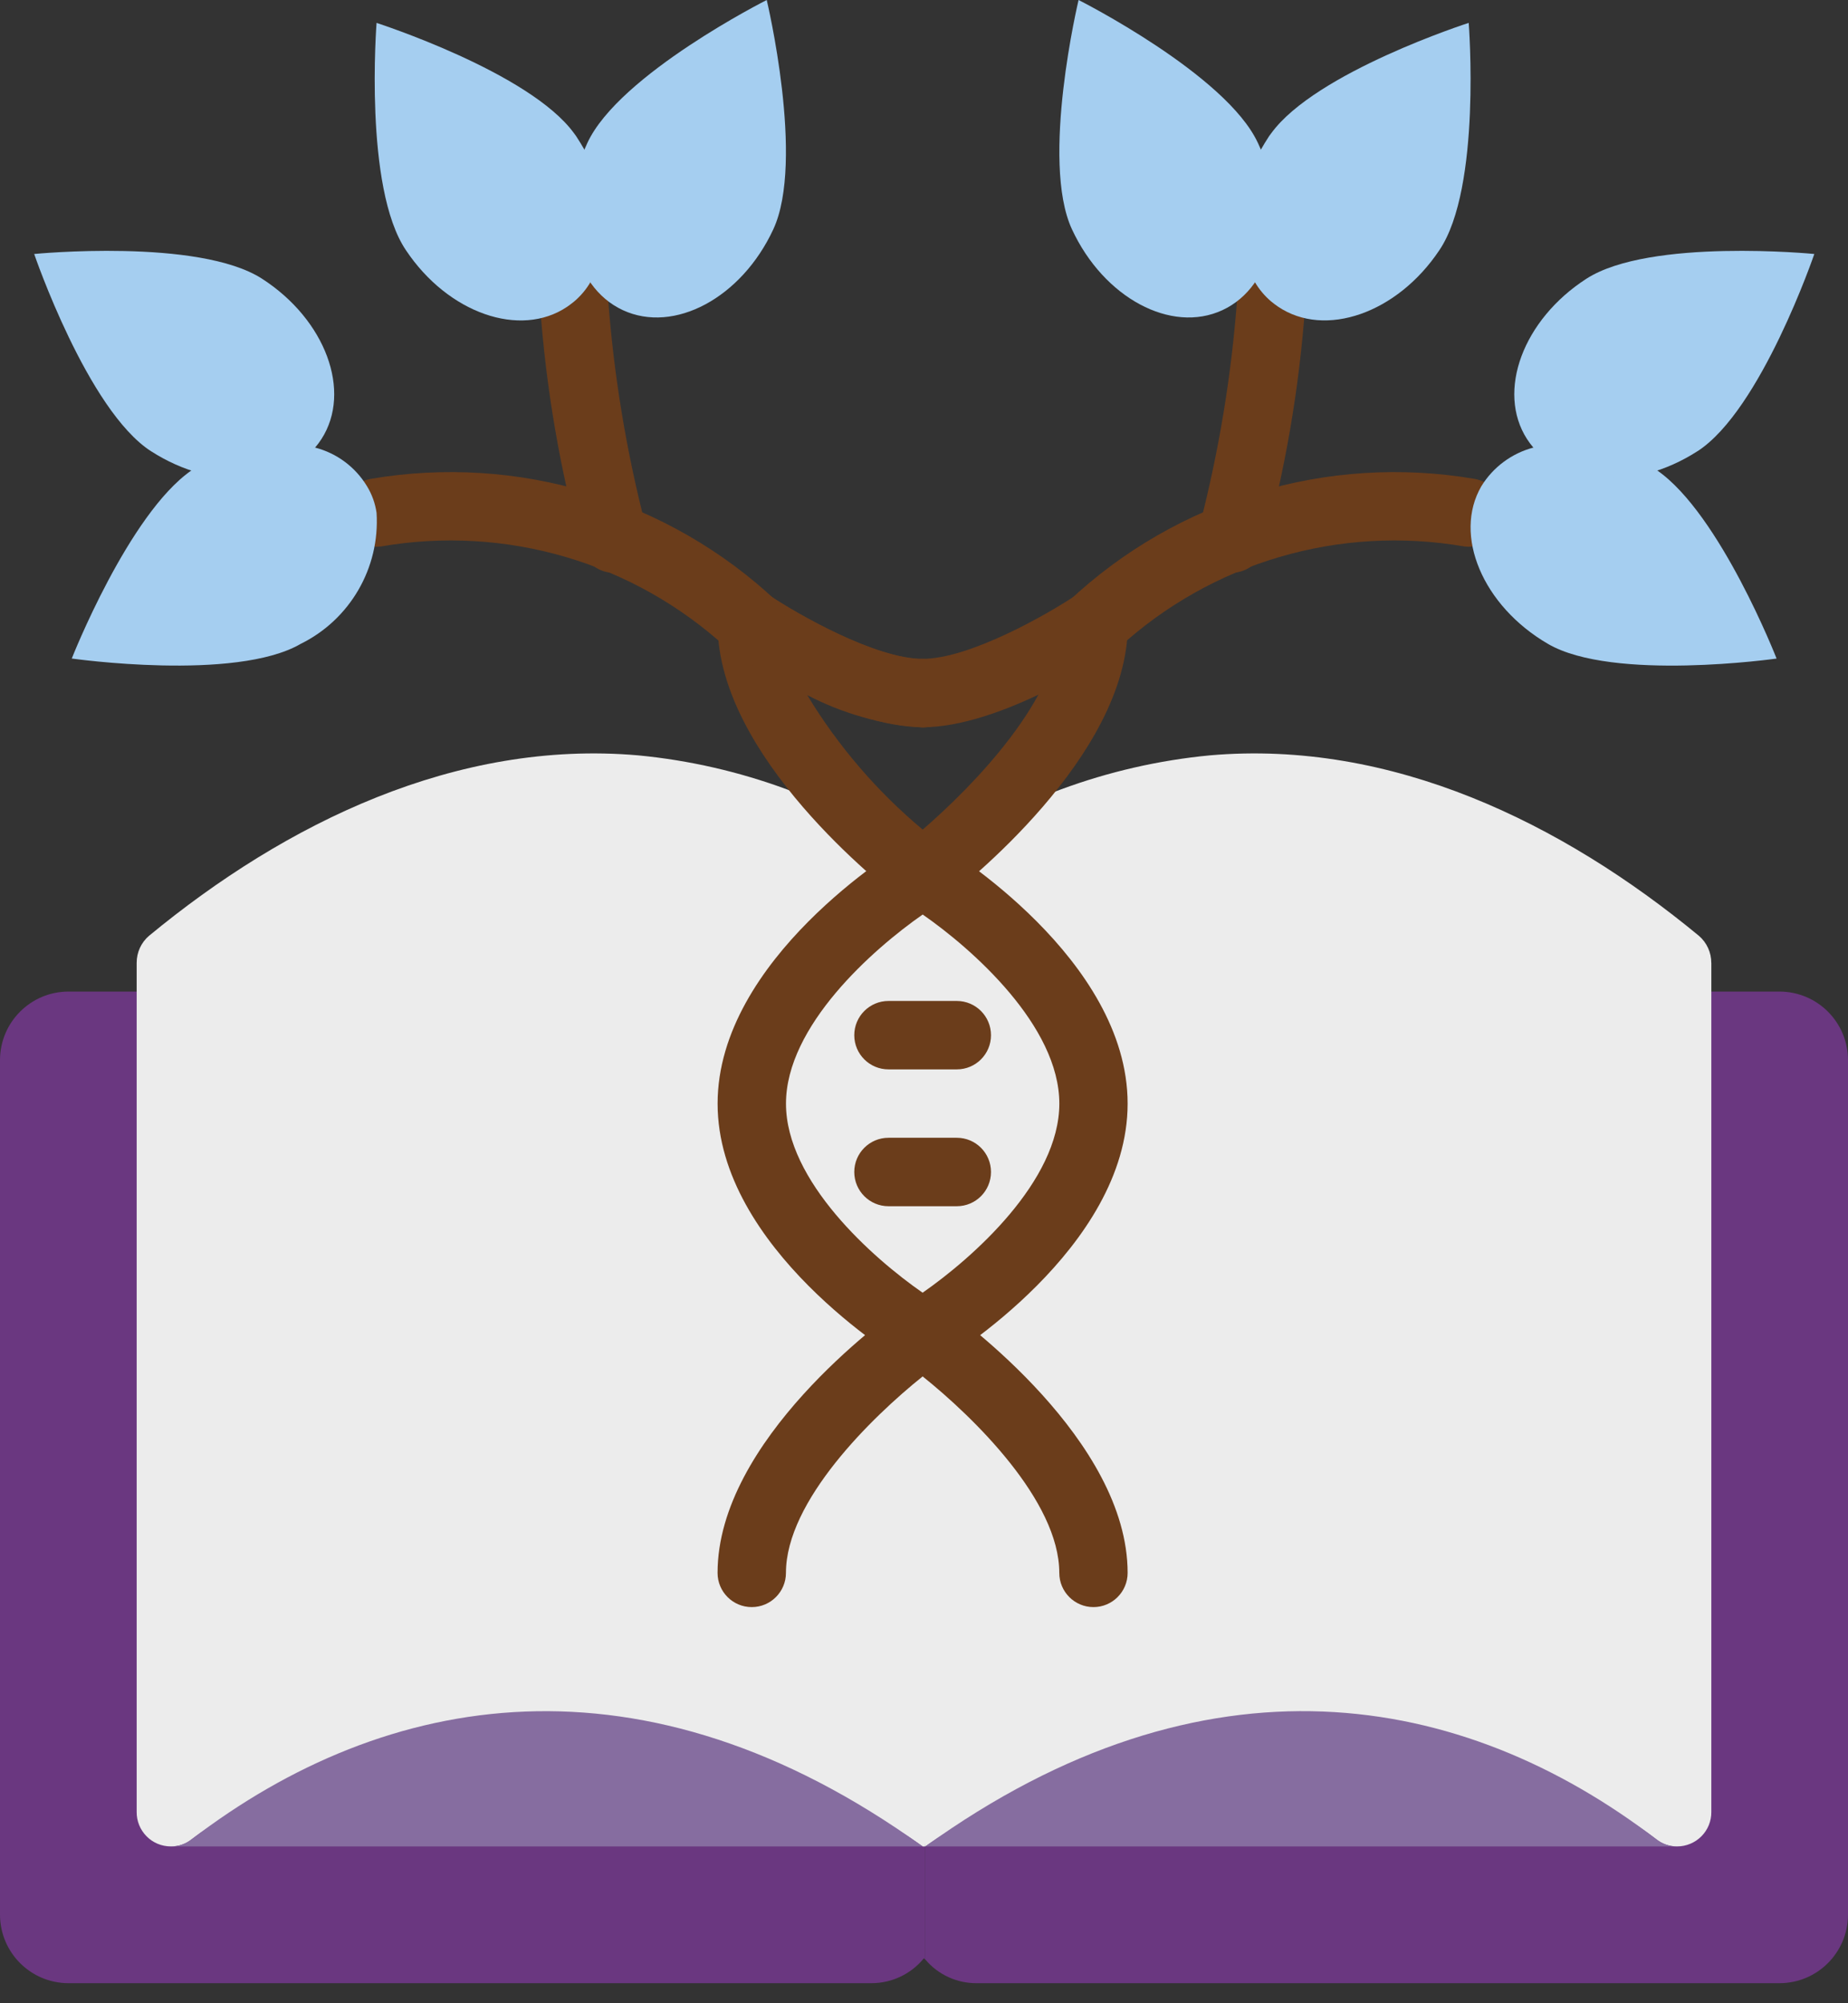
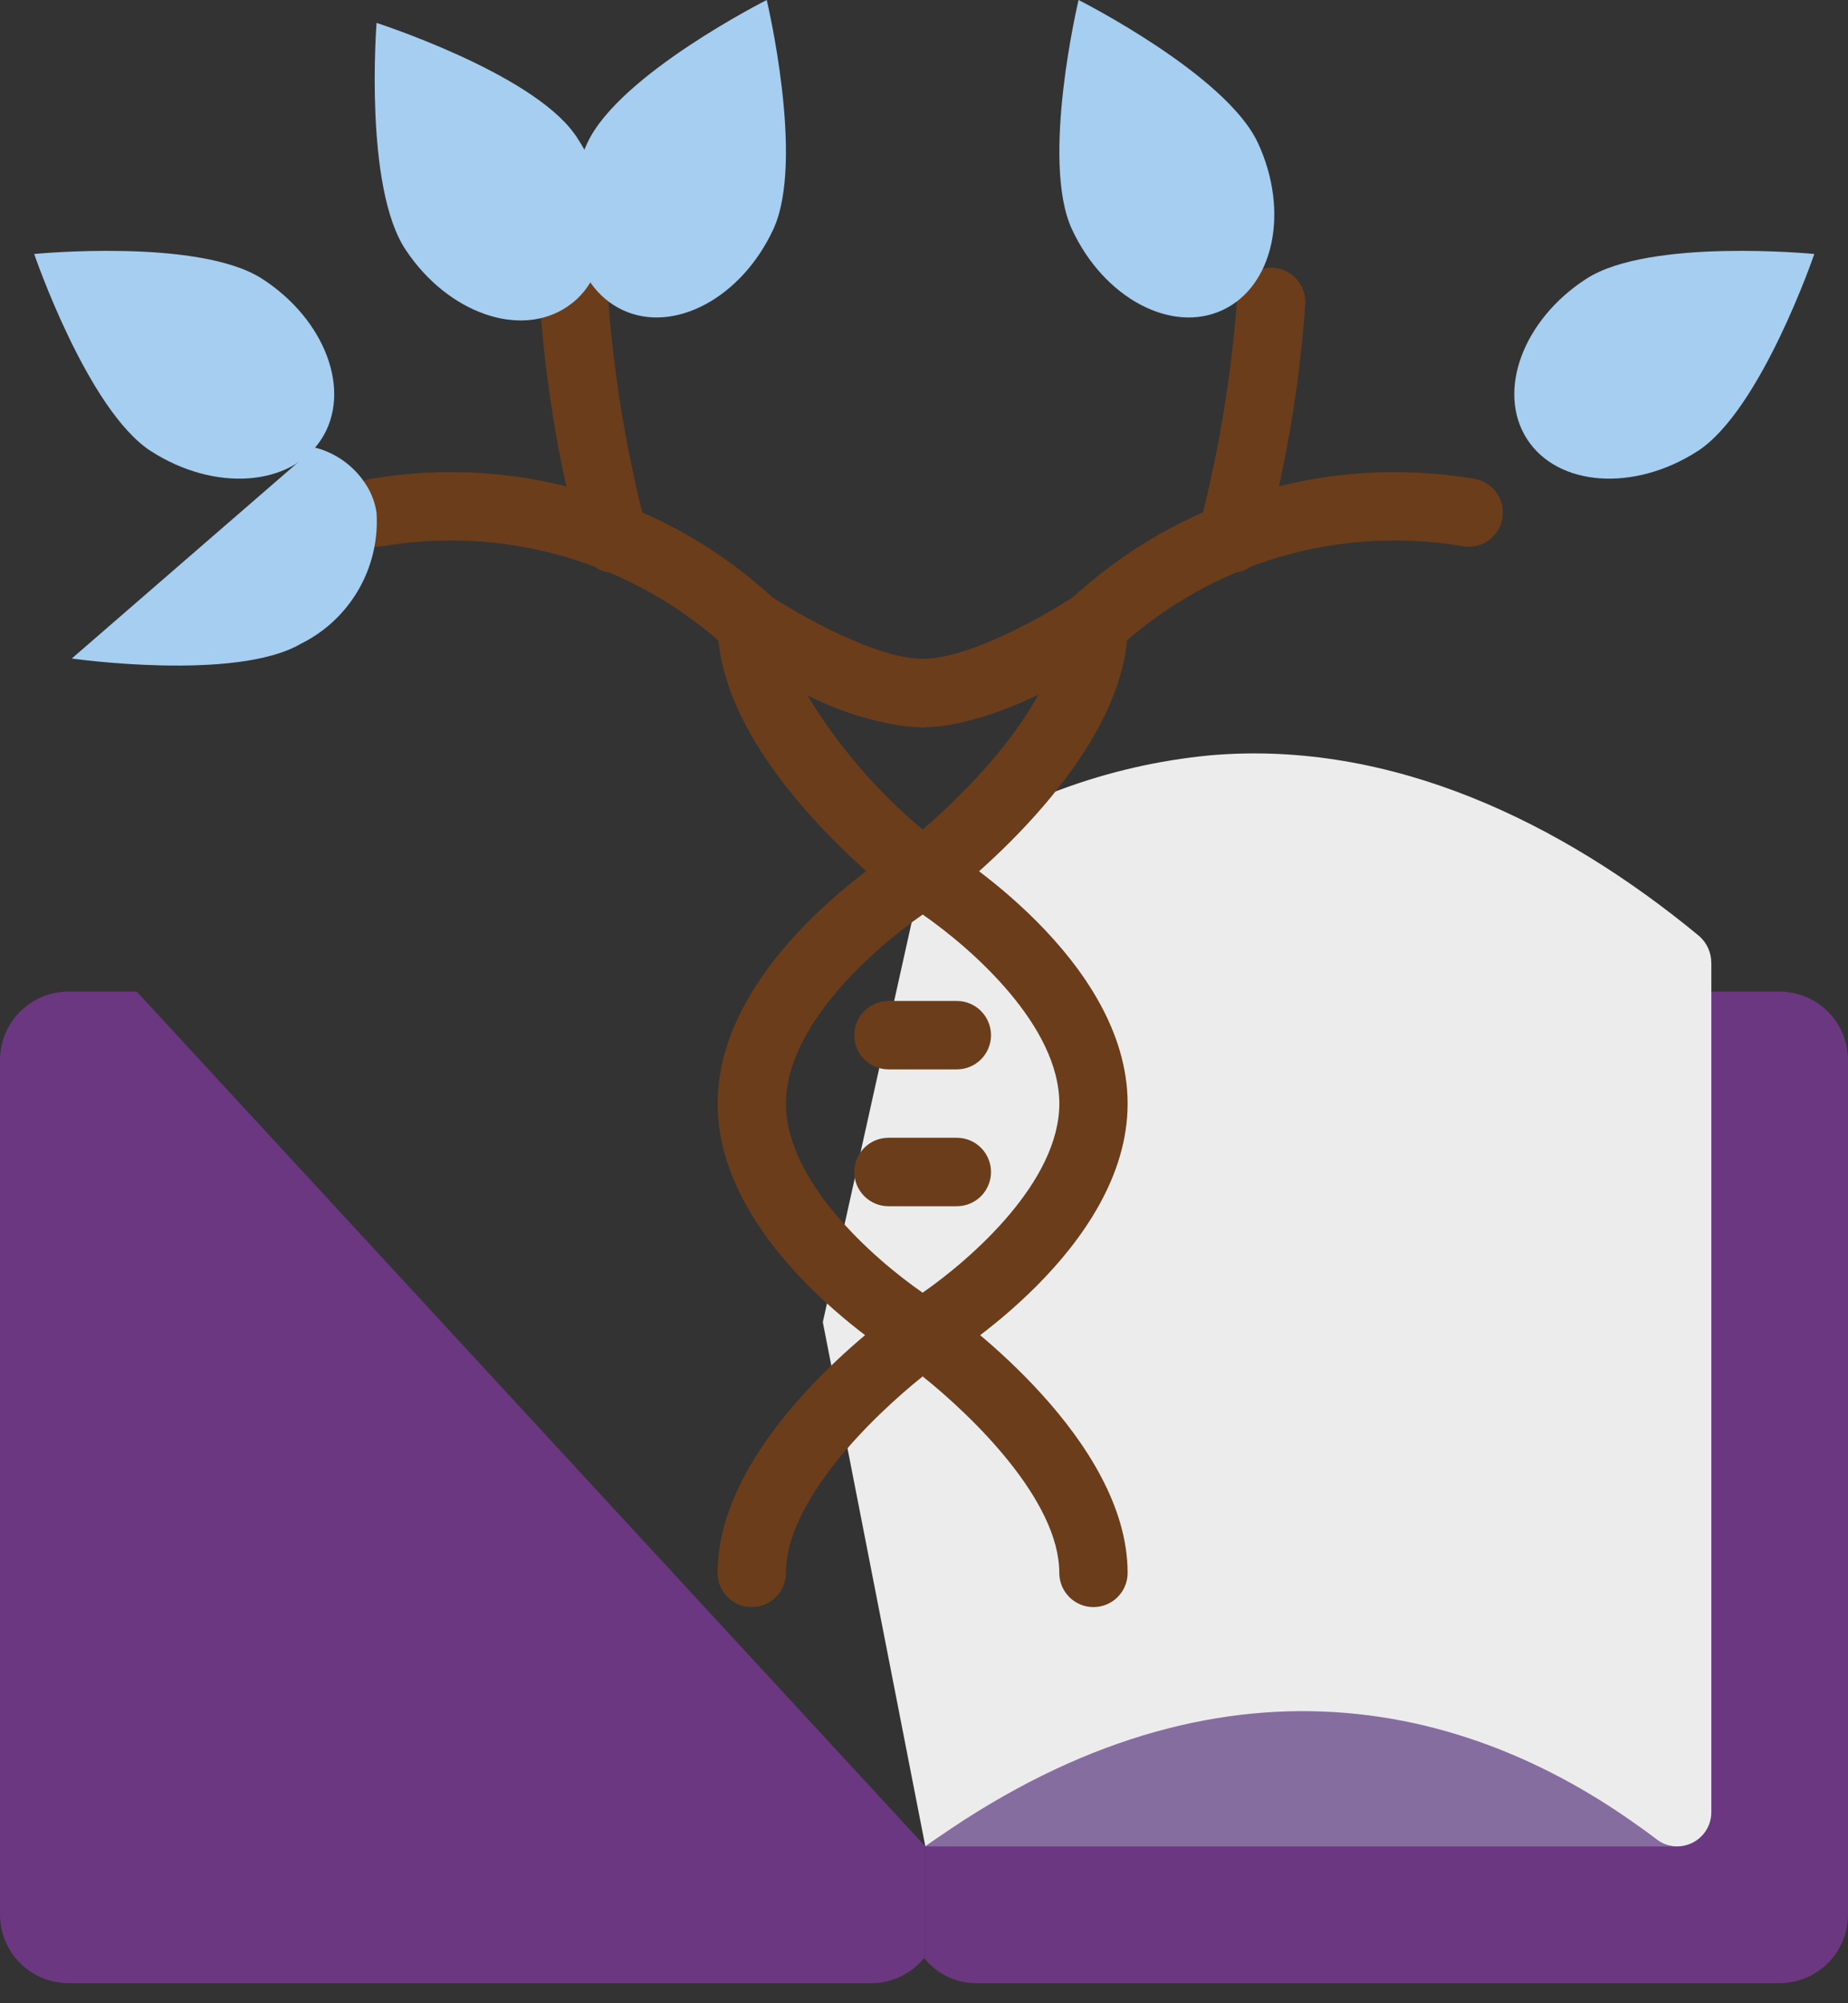
<svg xmlns="http://www.w3.org/2000/svg" width="48" height="52" viewBox="0 0 48 52" fill="none">
  <rect x="0" y="0" width="48" height="52" fill="#333333" stroke="none" />
  <path d="M44.45 25.739H46.225C47.204 25.742 47.997 26.535 48 27.514V49.704C47.997 50.683 47.204 51.477 46.225 51.479H25.367C24.854 51.483 24.366 51.258 24.036 50.867V47.929L44.45 25.739Z" fill="#6A3780" />
  <path d="M44.45 24.994V47.032C44.453 47.27 44.36 47.498 44.193 47.666C44.026 47.834 43.799 47.929 43.562 47.929C43.366 47.932 43.174 47.865 43.02 47.743C40.179 45.572 37.482 45.986 33.798 46.174C30.934 46.32 27.215 45.642 24.035 47.929L21.372 34.32L24.035 22.34C26.221 20.803 28.769 19.861 31.428 19.607C36.142 19.198 40.571 21.356 44.129 24.293C44.333 24.469 44.45 24.726 44.449 24.994H44.45Z" fill="#ECECEC" />
  <path d="M43.562 47.93H24.035C31.304 42.701 37.971 43.882 43.021 47.743C43.175 47.867 43.366 47.932 43.562 47.93Z" fill="#866DA0" />
  <path d="M24.035 47.929V50.867C24.017 50.858 24.008 50.84 23.999 50.831C23.664 51.242 23.163 51.48 22.633 51.479H1.775C0.796 51.477 0.003 50.683 0 49.704V27.514C0.003 26.535 0.796 25.742 1.775 25.739H3.55L24.035 47.929Z" fill="#6A3780" />
-   <path d="M24.035 22.34V47.929H23.965C20.453 45.404 17.14 46.128 14.024 46.174C10.691 46.223 7.59 45.748 4.979 47.743C4.825 47.867 4.634 47.932 4.438 47.929C4.2 47.929 3.973 47.836 3.807 47.666C3.64 47.498 3.547 47.27 3.55 47.032V24.994C3.549 24.724 3.665 24.468 3.869 24.293C7.428 21.356 11.858 19.198 16.57 19.607C19.231 19.861 21.778 20.804 23.964 22.34H24.034H24.035Z" fill="#ECECEC" />
  <path d="M23.965 23.567C23.77 23.567 23.581 23.503 23.427 23.385C22.937 23.011 18.641 19.637 18.641 16.221C18.641 15.894 18.822 15.594 19.109 15.438C19.398 15.284 19.748 15.301 20.02 15.482C20.7 15.935 22.734 17.108 23.966 17.108C24.457 17.108 24.855 17.506 24.855 17.996C24.855 18.486 24.457 18.884 23.966 18.884C22.919 18.815 21.898 18.529 20.967 18.043C21.767 19.365 22.781 20.545 23.966 21.534C25.297 20.389 27.517 18.091 27.517 16.221C27.517 15.731 27.915 15.333 28.405 15.333C28.896 15.333 29.294 15.731 29.294 16.221C29.294 19.639 24.996 23.011 24.507 23.385C24.351 23.503 24.163 23.566 23.969 23.567H23.965Z" fill="#6B3D1B" />
  <path d="M23.965 18.878C24.455 18.878 24.853 18.48 24.853 17.99C24.853 17.499 24.455 17.102 23.965 17.102C22.734 17.102 20.699 15.927 20.019 15.476C19.61 15.204 19.06 15.314 18.788 15.722C18.516 16.13 18.626 16.681 19.034 16.953C19.329 17.149 21.978 18.876 23.965 18.876V18.878Z" fill="#6B3D1B" />
  <path d="M23.964 35.503C23.803 35.503 23.645 35.459 23.506 35.376C23.307 35.255 18.639 32.403 18.639 28.648C18.639 24.892 23.307 22.038 23.506 21.919C23.787 21.75 24.14 21.75 24.421 21.919C24.62 22.04 29.289 24.892 29.289 28.648C29.289 32.403 24.62 35.257 24.421 35.376C24.283 35.459 24.125 35.503 23.963 35.503H23.964ZM23.966 23.739C22.67 24.641 20.415 26.633 20.415 28.648C20.415 30.662 22.668 32.657 23.964 33.556C25.261 32.654 27.515 30.662 27.515 28.648C27.515 26.633 25.262 24.638 23.966 23.739Z" fill="#6B3D1B" />
  <path d="M28.402 41.717C27.912 41.717 27.514 41.319 27.514 40.829C27.514 38.958 25.285 36.785 23.965 35.729C22.644 36.786 20.414 38.963 20.414 40.829C20.414 41.319 20.016 41.717 19.526 41.717C19.035 41.717 18.638 41.319 18.638 40.829C18.638 37.392 22.959 34.239 23.451 33.891C23.758 33.673 24.169 33.673 24.476 33.891C24.968 34.239 29.289 37.392 29.289 40.829C29.289 41.319 28.891 41.717 28.401 41.717H28.402Z" fill="#6B3D1B" />
  <path d="M24.852 27.759H23.078C22.587 27.759 22.189 27.362 22.189 26.872C22.189 26.381 22.587 25.983 23.078 25.983H24.852C25.343 25.983 25.74 26.381 25.74 26.872C25.74 27.362 25.343 27.759 24.852 27.759Z" fill="#6B3D1B" />
  <path d="M24.852 31.311H23.078C22.587 31.311 22.189 30.913 22.189 30.422C22.189 29.932 22.587 29.534 23.078 29.534H24.852C25.343 29.534 25.74 29.932 25.74 30.422C25.74 30.913 25.343 31.311 24.852 31.311Z" fill="#6B3D1B" />
  <path d="M23.964 18.878C23.474 18.878 23.076 18.48 23.076 17.99C23.076 17.499 23.474 17.102 23.964 17.102C25.195 17.102 27.23 15.927 27.91 15.476C28.175 15.3 28.512 15.278 28.796 15.419C29.079 15.56 29.268 15.841 29.287 16.158C29.308 16.475 29.158 16.778 28.893 16.954C28.598 17.15 25.95 18.878 23.963 18.878H23.964Z" fill="#6B3D1B" />
  <path d="M19.527 17.103C19.282 17.103 19.049 17.002 18.881 16.823C16.455 14.597 13.134 13.621 9.89 14.186C9.41 14.245 8.971 13.91 8.902 13.431C8.834 12.953 9.161 12.507 9.638 12.429C13.455 11.781 17.355 12.958 20.175 15.609C20.417 15.867 20.482 16.244 20.341 16.569C20.2 16.894 19.88 17.103 19.526 17.103H19.527Z" fill="#6B3D1B" />
  <path d="M15.95 14.87C15.593 14.87 15.273 14.657 15.133 14.33C14.55 12.229 14.179 10.074 14.026 7.899C13.994 7.416 14.354 6.998 14.836 6.956C15.317 6.915 15.743 7.265 15.795 7.746C15.941 9.734 16.267 11.705 16.766 13.635C16.883 13.91 16.854 14.223 16.689 14.472C16.525 14.721 16.248 14.87 15.95 14.871V14.87Z" fill="#6B3D1B" />
  <path d="M28.403 17.102C28.05 17.102 27.73 16.892 27.589 16.568C27.448 16.244 27.514 15.867 27.754 15.609C30.574 12.958 34.474 11.781 38.291 12.429C38.768 12.506 39.096 12.953 39.028 13.431C38.959 13.91 38.519 14.246 38.039 14.186C34.795 13.621 31.473 14.597 29.048 16.823C28.88 17 28.647 17.1 28.403 17.1V17.102Z" fill="#6B3D1B" />
  <path d="M31.979 14.87C31.681 14.87 31.404 14.72 31.24 14.471C31.076 14.222 31.047 13.909 31.163 13.634C31.662 11.704 31.988 9.733 32.134 7.745C32.186 7.265 32.612 6.913 33.093 6.954C33.574 6.995 33.935 7.415 33.903 7.898C33.75 10.073 33.379 12.228 32.797 14.328C32.658 14.657 32.336 14.87 31.979 14.869V14.87Z" fill="#6B3D1B" />
-   <path fill-rule="evenodd" clip-rule="evenodd" d="M8.183 11.618C8.747 11.763 9.231 12.123 9.532 12.621C9.662 12.833 9.746 13.068 9.781 13.313C9.87 14.74 9.093 16.081 7.811 16.713C6.116 17.698 1.864 17.094 1.864 17.094C1.864 17.094 3.338 13.348 4.971 12.212" fill="#A5CEF0" />
-   <path fill-rule="evenodd" clip-rule="evenodd" d="M43.047 12.213C44.681 13.349 46.145 17.095 46.145 17.095C46.145 17.095 41.894 17.698 40.207 16.714C38.512 15.728 37.739 13.892 38.476 12.623C38.78 12.127 39.263 11.768 39.825 11.619" fill="#A5CEF0" />
+   <path fill-rule="evenodd" clip-rule="evenodd" d="M8.183 11.618C8.747 11.763 9.231 12.123 9.532 12.621C9.662 12.833 9.746 13.068 9.781 13.313C9.87 14.74 9.093 16.081 7.811 16.713C6.116 17.698 1.864 17.094 1.864 17.094" fill="#A5CEF0" />
  <path fill-rule="evenodd" clip-rule="evenodd" d="M15.337 7.323C15.225 7.514 15.08 7.686 14.911 7.828C14.858 7.873 14.795 7.917 14.733 7.962C13.509 8.787 11.636 8.13 10.545 6.497C9.444 4.873 9.781 0.595 9.781 0.595C9.781 0.595 13.758 1.874 14.912 3.462C14.93 3.489 14.948 3.507 14.964 3.533C15.044 3.657 15.116 3.773 15.187 3.897" fill="#A5CEF0" />
  <path fill-rule="evenodd" clip-rule="evenodd" d="M15.257 3.709C16.082 1.93 19.915 0 19.915 0C19.915 0 20.913 4.173 20.086 5.952C19.261 7.731 17.509 8.67 16.176 8.05C14.843 7.43 14.431 5.487 15.257 3.709Z" fill="#A5CEF0" />
-   <path fill-rule="evenodd" clip-rule="evenodd" d="M32.743 3.896C32.813 3.772 32.885 3.656 32.965 3.532C32.983 3.505 33.001 3.487 33.018 3.461C34.171 1.872 38.148 0.594 38.148 0.594C38.148 0.594 38.486 4.873 37.385 6.496C36.293 8.13 34.42 8.786 33.196 7.96C33.134 7.916 33.072 7.872 33.019 7.827C32.849 7.683 32.706 7.513 32.593 7.321" fill="#A5CEF0" />
  <path fill-rule="evenodd" clip-rule="evenodd" d="M32.672 3.709C31.847 1.93 28.015 0 28.015 0C28.015 0 27.017 4.173 27.843 5.952C28.668 7.731 30.42 8.67 31.753 8.05C33.087 7.43 33.499 5.487 32.673 3.709H32.672Z" fill="#A5CEF0" />
  <path fill-rule="evenodd" clip-rule="evenodd" d="M44.089 11.714C45.738 10.653 47.125 6.593 47.125 6.593C47.125 6.593 42.854 6.174 41.206 7.235C39.557 8.297 38.867 10.16 39.662 11.396C40.458 12.633 42.441 12.774 44.089 11.713V11.714Z" fill="#A5CEF0" />
  <path fill-rule="evenodd" clip-rule="evenodd" d="M3.924 11.714C2.275 10.653 0.888 6.593 0.888 6.593C0.888 6.593 5.159 6.174 6.806 7.235C8.455 8.297 9.147 10.16 8.35 11.396C7.555 12.633 5.572 12.774 3.924 11.713V11.714Z" fill="#A5CEF0" />
-   <path d="M23.965 47.929H4.438C4.634 47.932 4.825 47.865 4.979 47.743C10.029 43.882 16.696 42.703 23.965 47.929Z" fill="#866DA0" />
</svg>